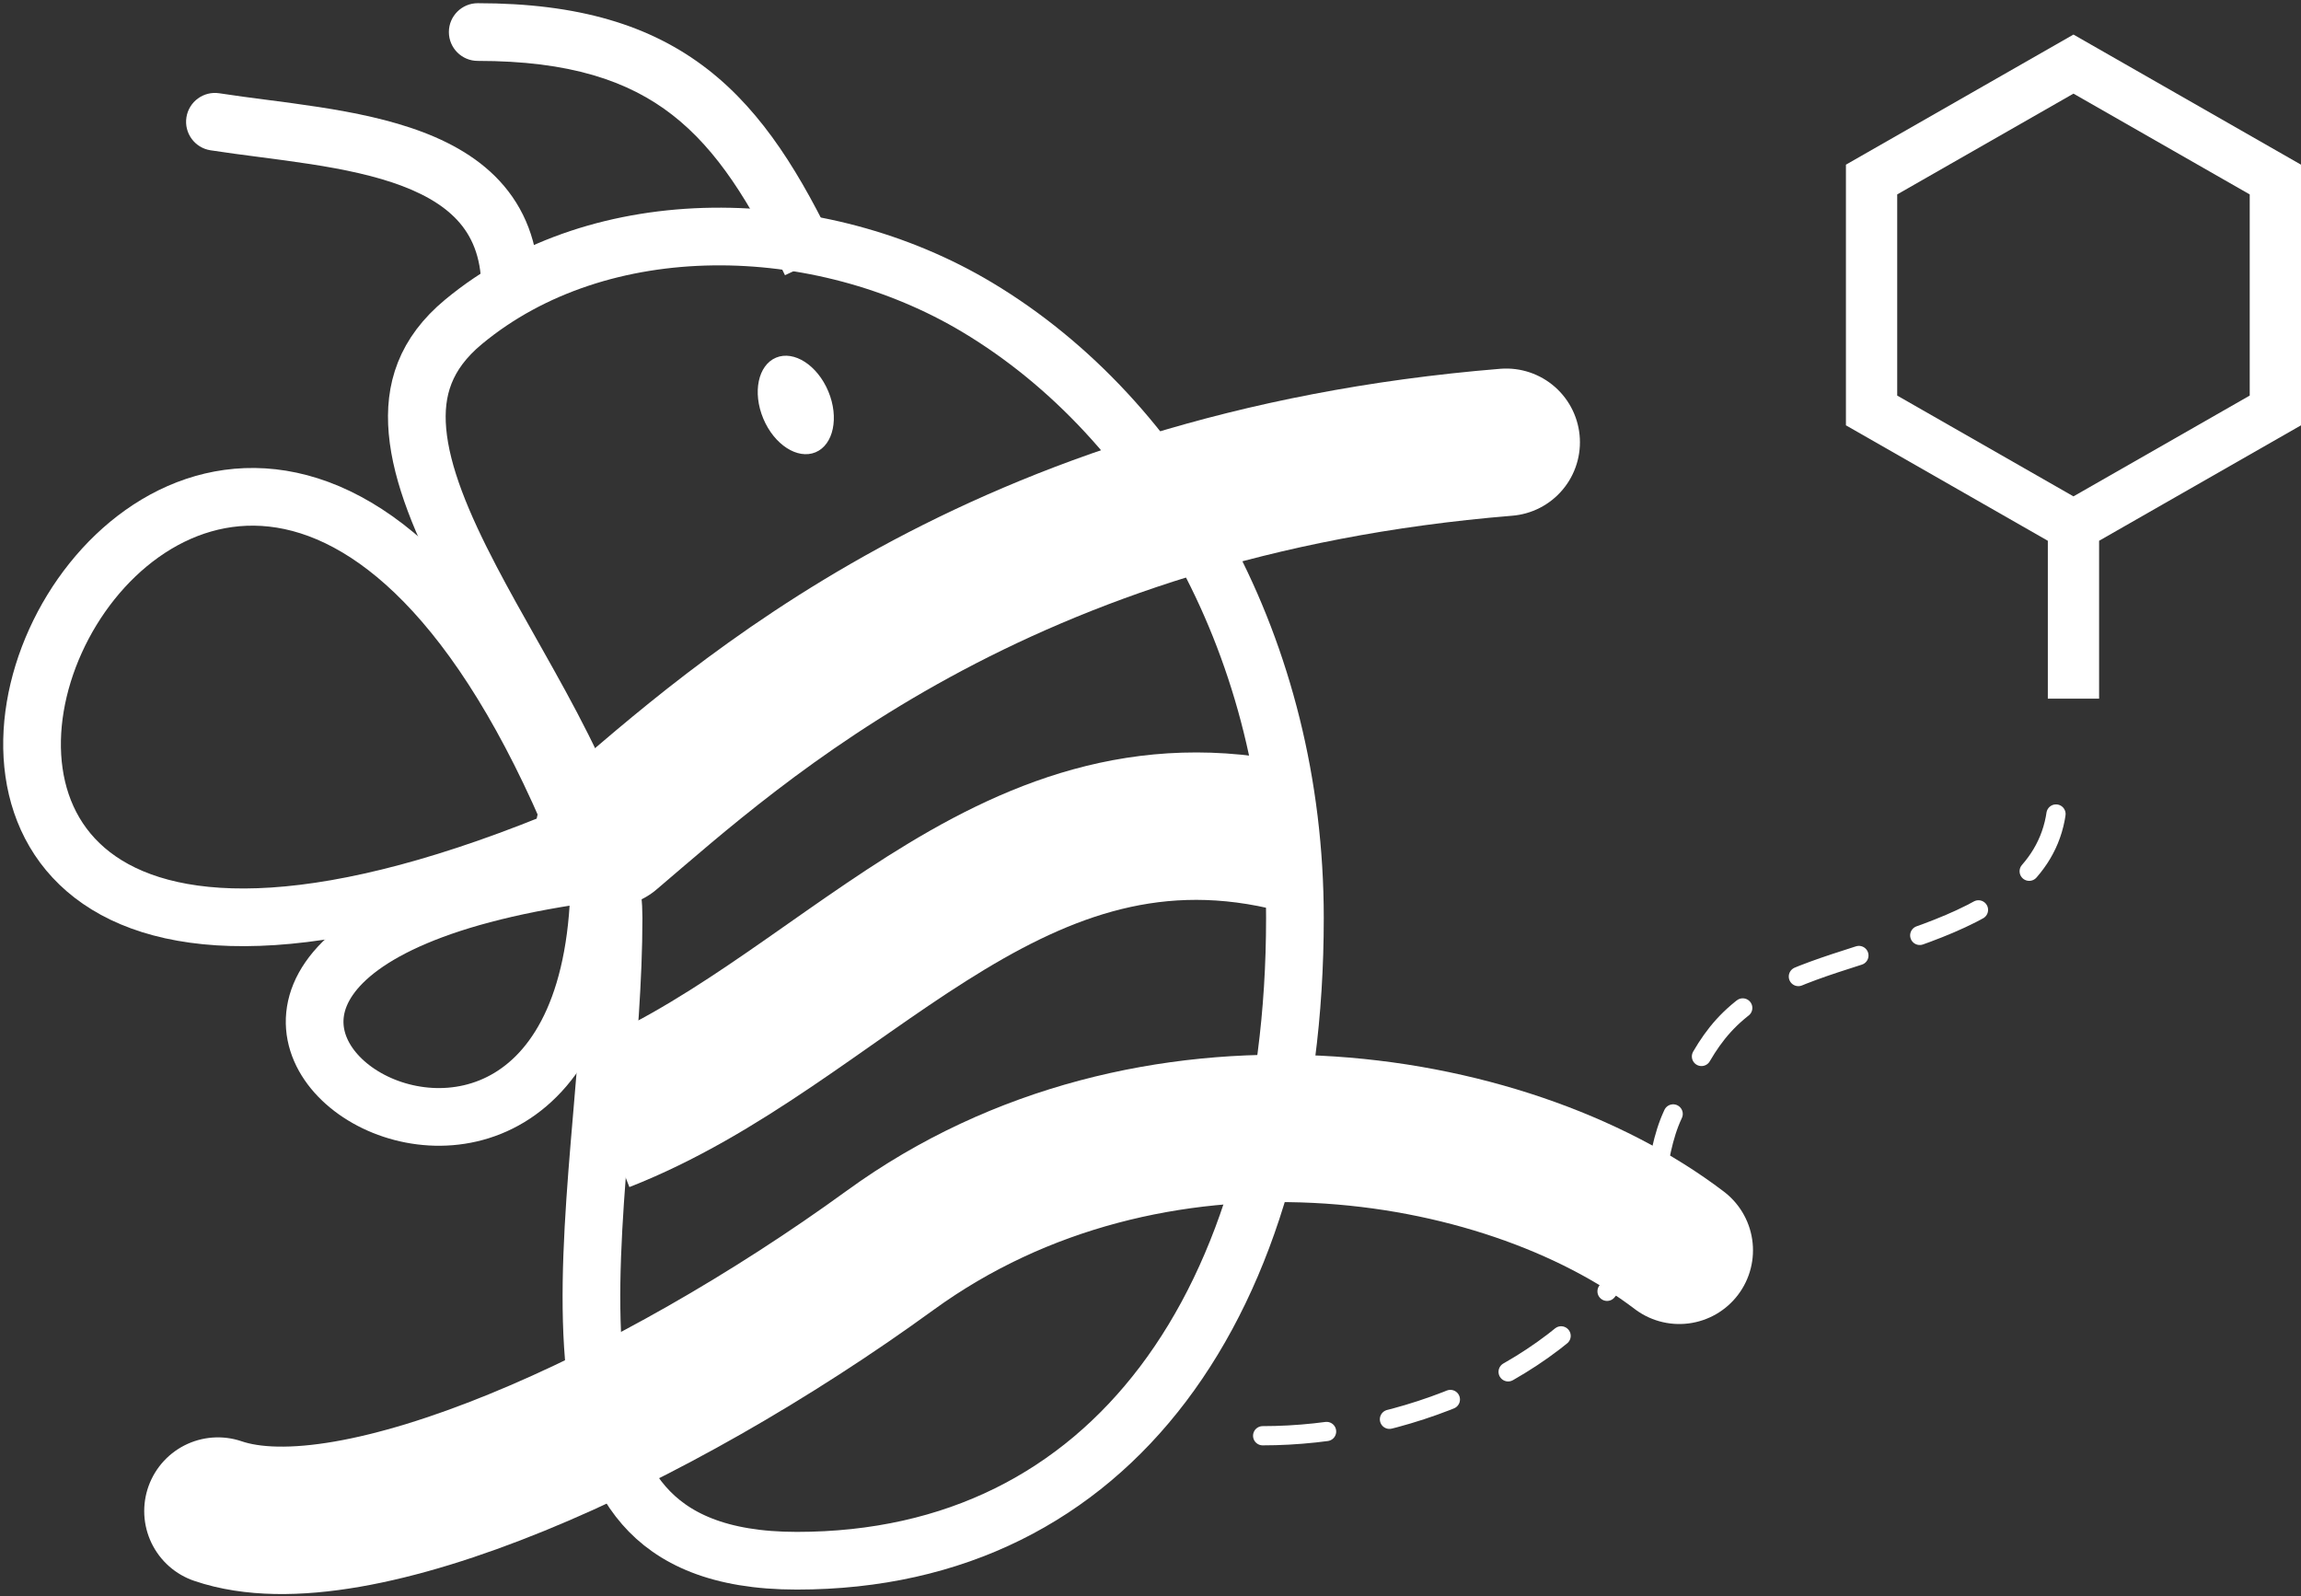
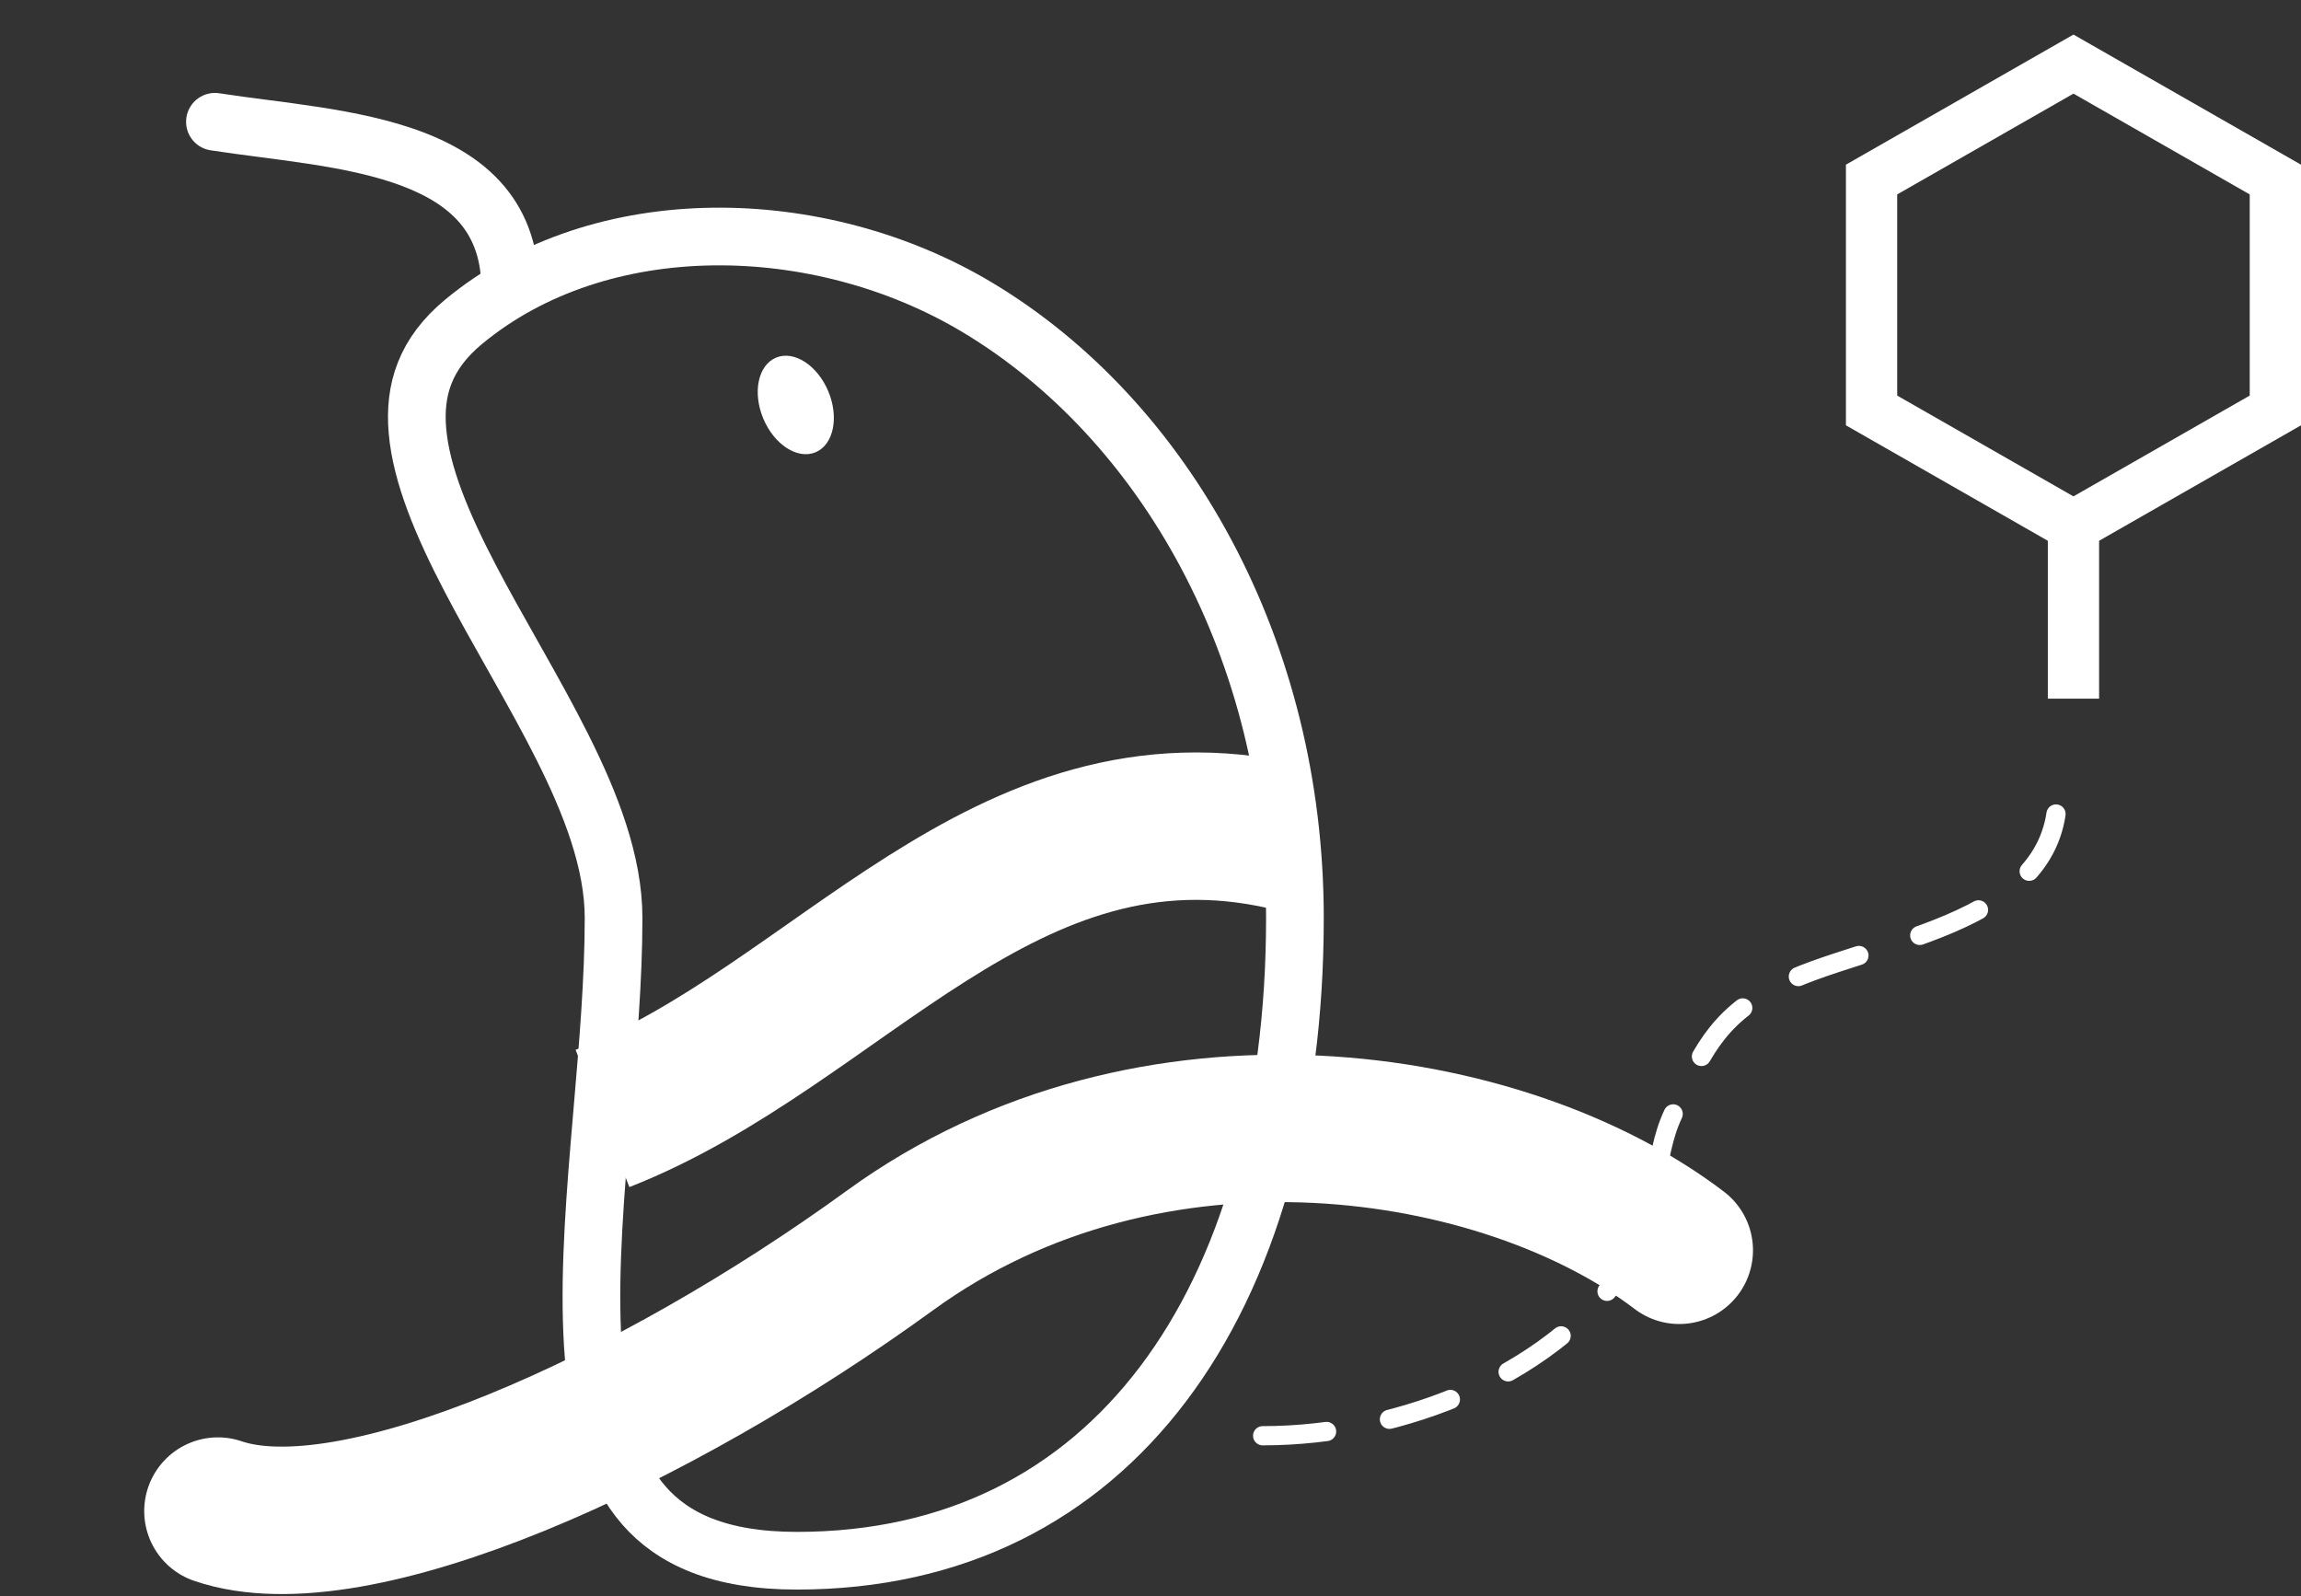
<svg xmlns="http://www.w3.org/2000/svg" width="359" height="249" viewBox="0 0 359 249" fill="none">
  <rect x="0" y="0" width="359" height="249" fill="#333333" stroke="none" />
  <path d="M197 224C218.369 224 243.477 214.535 255 195.556C258.688 189.482 257.823 180.696 261 173.889C265.379 164.504 267.488 159.02 277 154C290.909 146.659 321 144.959 321 124" stroke="white" stroke-width="3" stroke-linecap="round" stroke-dasharray="10 10" />
  <path d="M323.5 82.05L355 64.037V28.012L323.5 10L292 28.012V64.037L323.5 82.05ZM323.5 82.05V109" stroke="white" stroke-width="8" />
  <path d="M202.033 143.217C202.033 173.262 194.717 198.408 181.46 215.927C168.306 233.309 149.086 243.5 124.316 243.5C112.145 243.5 104.937 240.011 100.464 234.876C95.834 229.561 93.468 221.741 92.635 211.778C91.804 201.858 92.538 190.486 93.526 178.574C93.675 176.779 93.83 174.971 93.985 173.156C94.848 163.074 95.73 152.767 95.73 143.217C95.73 134.48 92.138 125.339 87.784 116.636C85.578 112.225 83.094 107.774 80.633 103.405C80.356 102.914 80.08 102.424 79.805 101.936C77.61 98.046 75.457 94.228 73.48 90.452C68.981 81.859 65.735 74.088 65.133 67.257C64.564 60.81 66.329 55.183 72.32 50.214C93.699 32.484 127.888 33.208 152.509 47.969C181.697 65.468 202.033 101.381 202.033 143.217Z" stroke="white" stroke-width="9" />
-   <path d="M90.035 129.998C29.533 -16 -66.466 196 90.035 129.998Z" stroke="white" stroke-width="9" />
-   <path d="M93.534 136.075C-6.466 149.074 93.533 215.075 93.534 136.075Z" stroke="white" stroke-width="9" />
  <path d="M34.223 14.553C31.767 14.172 29.468 15.854 29.086 18.31C28.705 20.766 30.387 23.066 32.843 23.447L34.223 14.553ZM32.843 23.447C35.325 23.832 37.94 24.171 40.545 24.51C43.172 24.852 45.803 25.196 48.413 25.6C53.661 26.413 58.588 27.438 62.786 29.032C66.982 30.625 70.133 32.67 72.17 35.324C74.135 37.885 75.383 41.426 75.043 46.71L84.024 47.29C84.483 40.174 82.798 34.39 79.309 29.845C75.892 25.392 71.067 22.55 65.981 20.618C60.895 18.687 55.231 17.549 49.791 16.706C47.057 16.282 44.321 15.925 41.707 15.585C39.073 15.242 36.575 14.918 34.223 14.553L32.843 23.447Z" fill="white" />
-   <path d="M74.533 0.5C72.048 0.5 70.033 2.515 70.033 5C70.033 7.485 72.048 9.5 74.533 9.5V0.5ZM74.533 9.5C88.853 9.5 98.031 12.588 104.896 17.927C111.903 23.377 117.034 31.567 122.474 42.939L130.593 39.056C125.032 27.431 119.163 17.622 110.421 10.823C101.536 3.912 90.213 0.5 74.533 0.5V9.5Z" fill="white" />
  <path d="M34 235.752C55.28 243.029 102 221.868 138.88 195.069C179.5 165.551 234.64 174.231 262 195.069" stroke="white" stroke-width="23" stroke-linecap="round" />
-   <path d="M95 130C115 113 155.5 75.5 235 69" stroke="white" stroke-width="23" stroke-linecap="round" />
  <path d="M94 174.497C131 159.998 156.5 120.499 200.5 130.496" stroke="white" stroke-width="23" />
  <ellipse cx="124.159" cy="63.18" rx="5.5" ry="8" transform="rotate(-22.673 124.159 63.18)" fill="white" />
</svg>